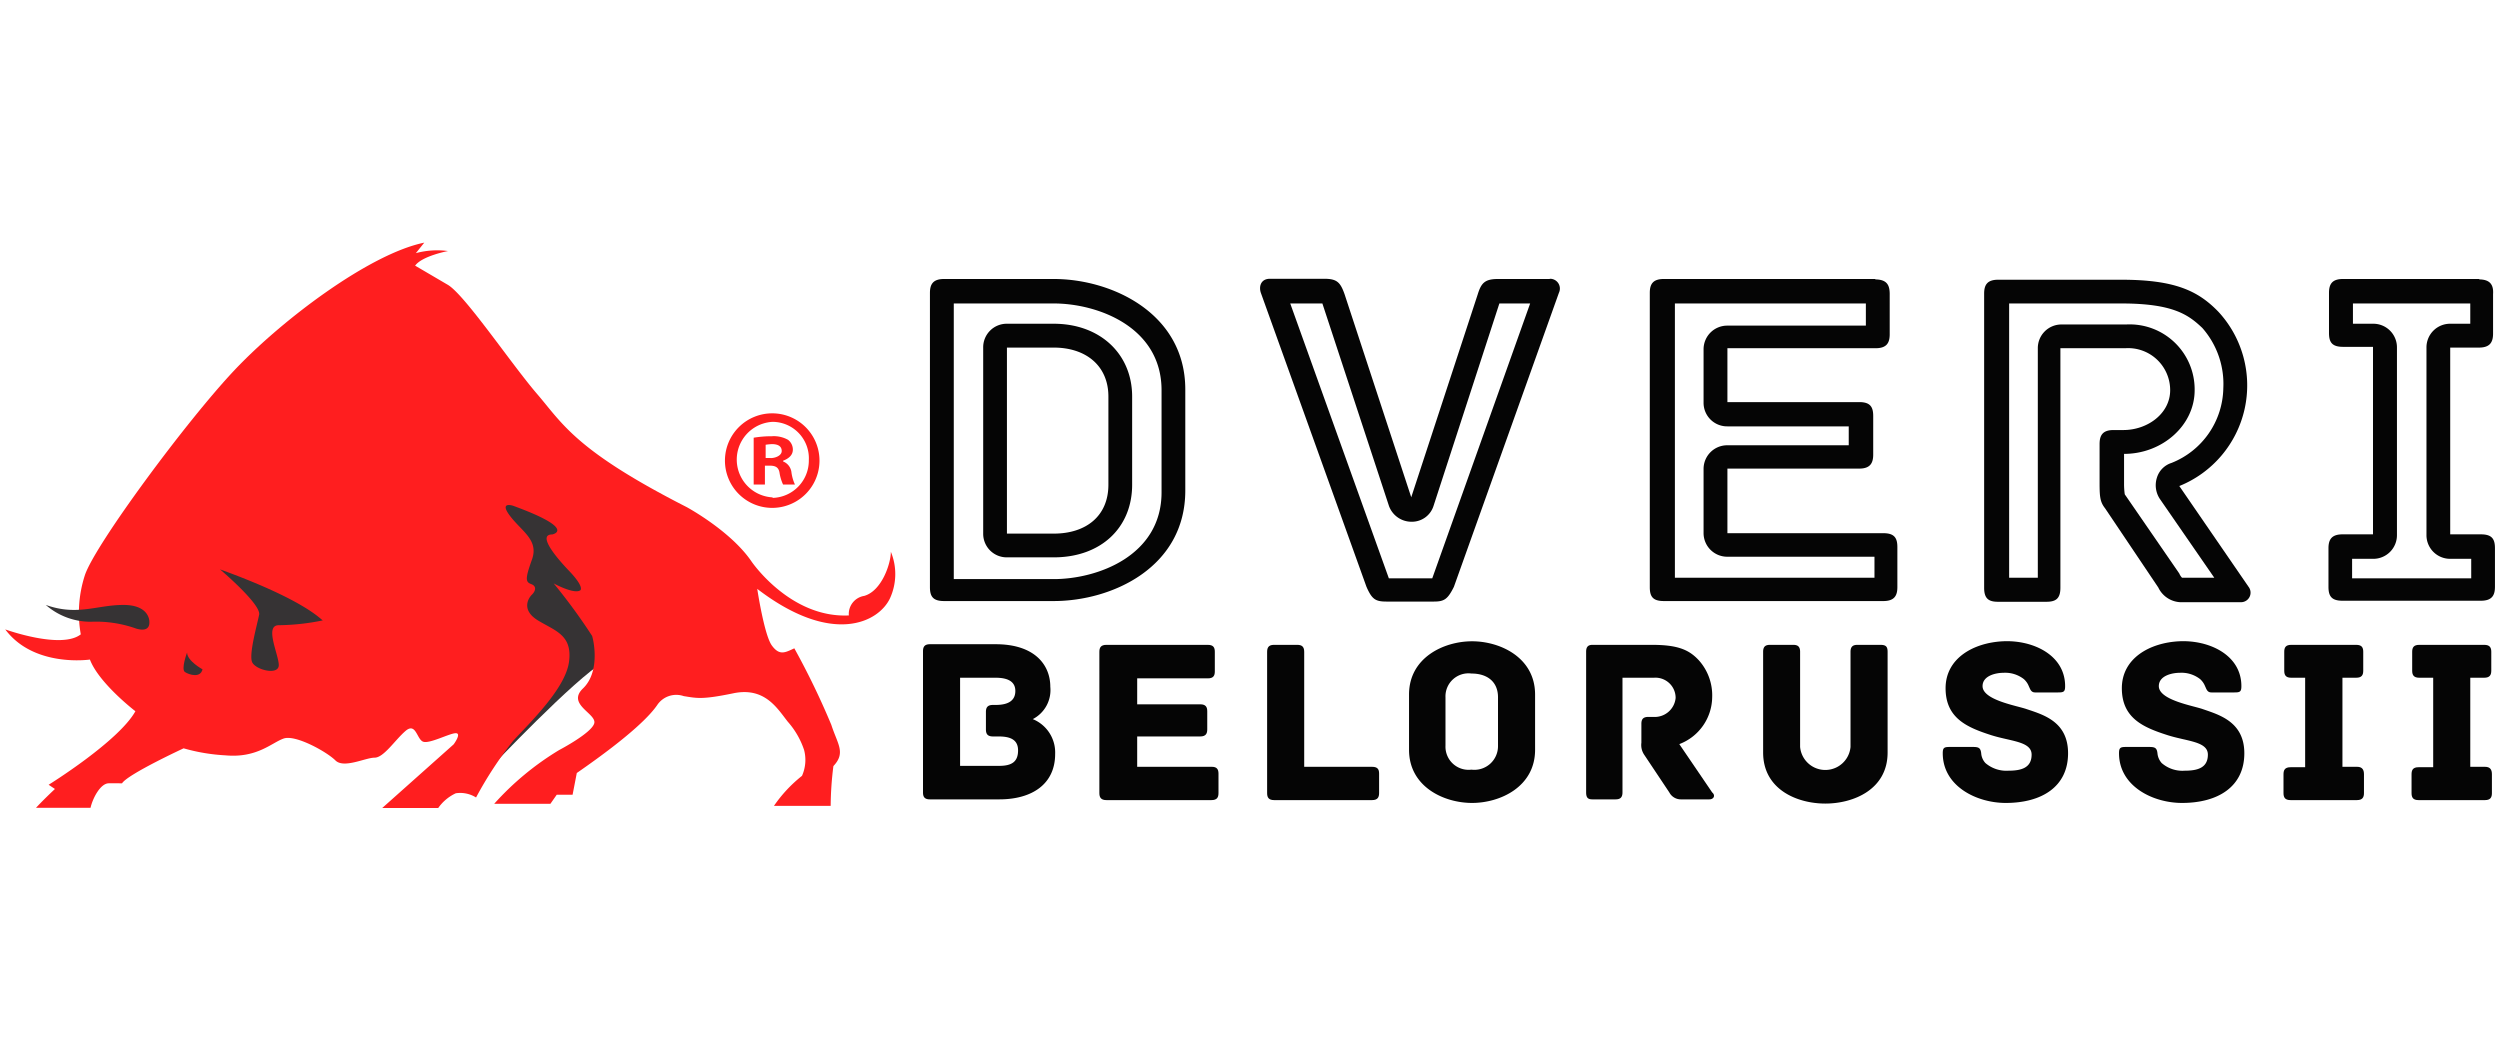
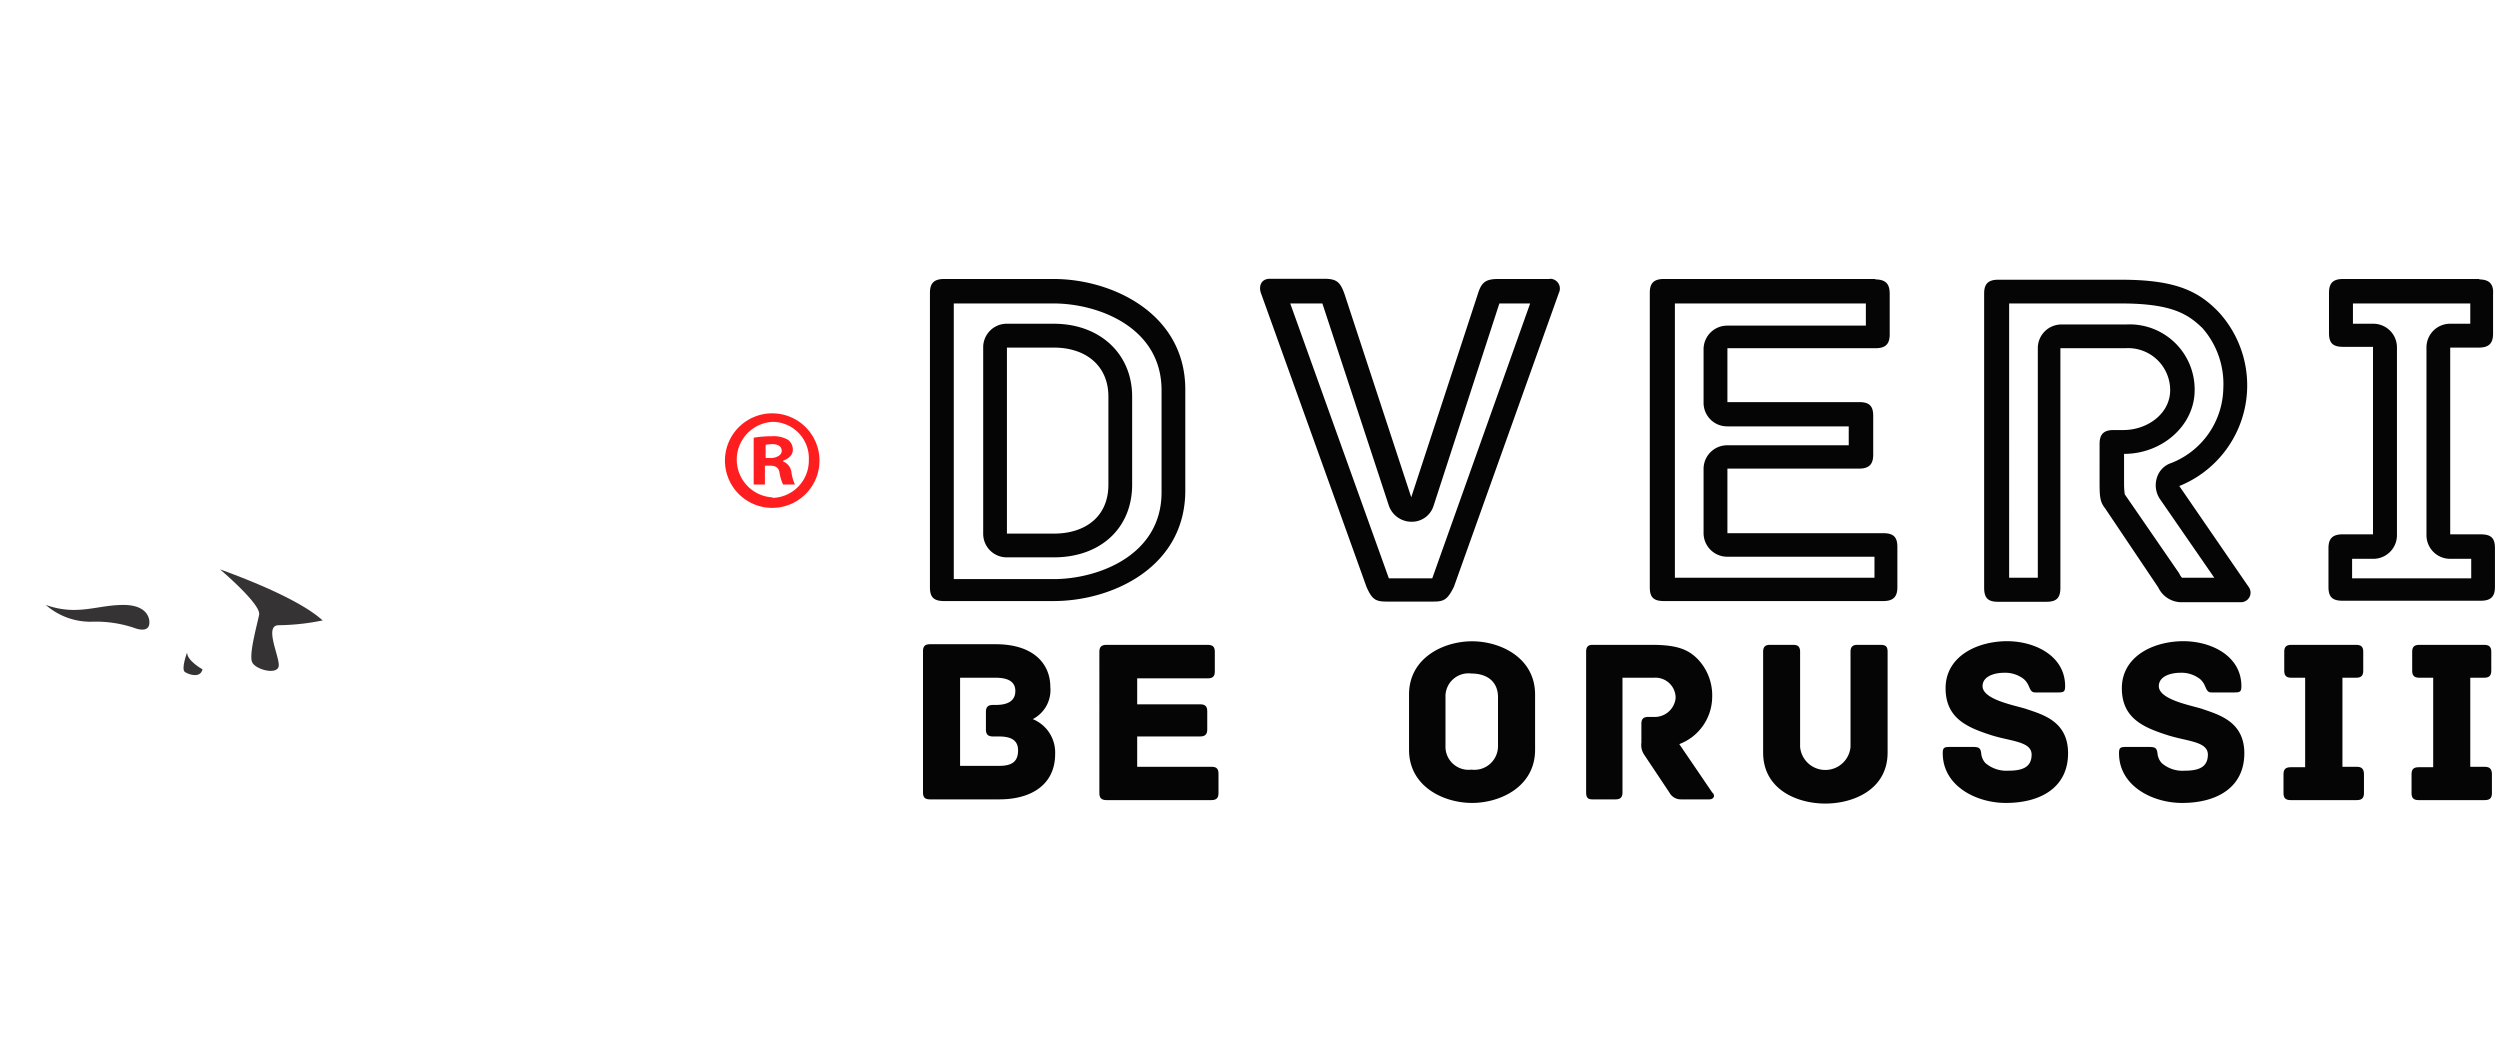
<svg xmlns="http://www.w3.org/2000/svg" id="Layer_1" data-name="Layer 1" viewBox="0 0 238 100">
  <defs>
    <style>.cls-1{fill:#363334;}.cls-2{fill:#ff1e1f;}.cls-3{fill:#050505;}</style>
  </defs>
  <title>Монтажная область 1</title>
-   <path class="cls-1" d="M46.78,73s7.93-8.39,10.72-10-.6-10.93-.6-11.46-7.52-7.19-7.52-7.19l-5.6,1.33s-.73,15.92.14,16.92S46.78,73,46.78,73Z" />
-   <path class="cls-2" d="M8.62,76.9H3.43s.6-.66,1.8-1.79l-.6-.4s6.66-4.13,8.26-7c0,0-3.47-2.66-4.33-4.92,0,0-5.33.79-8.06-2.87,0,0,5.33,1.93,7.19.47a11.65,11.65,0,0,1,.4-5.66c1-2.93,9.72-14.72,14.25-19.51S35.19,24.16,40.39,23.1l-.8,1a7.79,7.79,0,0,1,3.06-.2s-2.46.46-3.13,1.39l3.07,1.8c1.59.87,6.06,7.53,8.52,10.39s3.66,5.39,14.25,10.79c0,0,4.2,2.26,6.19,5.19,0,0,3.67,5.4,9.26,5.13a1.74,1.74,0,0,1,1.46-1.86c1.67-.47,2.54-3.07,2.54-4.2a5.56,5.56,0,0,1-.07,4.4c-1.07,2.33-5.53,4.59-12.65-.87,0,0,.66,4.39,1.39,5.39s1.27.67,2.14.27A73.73,73.73,0,0,1,79.14,69c.6,1.86,1.4,2.66.2,3.93a31.49,31.49,0,0,0-.26,3.79h-5.4a13.08,13.08,0,0,1,2.67-2.86,3.72,3.72,0,0,0,.2-2.46A7.74,7.74,0,0,0,75,68.71C74,67.45,72.82,65.38,69.82,66s-3.46.47-4.73.27a2.18,2.18,0,0,0-2.53.86c-.6.87-2.26,2.73-7.65,6.46l-.4,2.07H53l-.6.86H47.05a27.06,27.06,0,0,1,6.19-5.12s3.06-1.6,3.33-2.53-2.66-1.8-1.07-3.33,1.07-4.33.87-5a55.42,55.42,0,0,0-3.66-5s1.93,1.06,2.53.66c0,0,.46-.26-1.07-1.86s-2.93-3.46-1.6-3.46c0,0,2.47-.47-3.72-2.73,0,0-1.4-.47-.27,1s2.73,2.27,2.06,4.13-.6,2.13-.06,2.33.4.67.06,1-1.06,1.47.6,2.47,3.27,1.39,2.93,3.93-3.73,5.79-5.32,7.52a36.33,36.33,0,0,0-3.53,5.39,2.84,2.84,0,0,0-1.93-.4,4.2,4.2,0,0,0-1.67,1.4H36.39l6.8-6.06s.79-1.06.2-1.06-2.54,1.06-3.13.8-.67-1.87-1.67-1-2.06,2.53-2.93,2.53-2.93,1.06-3.73.26S28.14,69.91,27,70.31s-2.53,1.87-5.52,1.6a17.84,17.84,0,0,1-4-.67s-5.33,2.47-5.86,3.33H10.36C9.56,74.57,8.82,76,8.62,76.9Z" />
  <path class="cls-1" d="M20.94,54.2s3.93,3.32,3.73,4.32-1,3.8-.66,4.53,2.53,1.27,2.53.27-1.4-3.8,0-3.8a21.56,21.56,0,0,0,4.19-.46C30.47,58.92,29,57.13,20.94,54.2Z" />
  <path class="cls-1" d="M19.28,63.72s-1.47-.8-1.47-1.6c0,0-.6,1.6-.2,1.86S19.08,64.58,19.28,63.72Z" />
  <path class="cls-1" d="M14.22,59.19s.06-1.6-2.47-1.6-4.39,1.07-7.39,0a6.46,6.46,0,0,0,4.33,1.6,11.42,11.42,0,0,1,4.13.6S14.28,60.39,14.22,59.19Z" />
  <path class="cls-2" d="M73.55,39.35h0a4.5,4.5,0,1,0-.07,9,4.5,4.5,0,1,0,.07-9Zm0,8a3.6,3.6,0,0,1,0-7.19h0A3.47,3.47,0,0,1,77,43.81,3.55,3.55,0,0,1,73.55,47.4Z" />
  <path class="cls-2" d="M75.35,45a1.27,1.27,0,0,0-.8-1.07v-.07c.53-.2.93-.53.93-1.06a1.17,1.17,0,0,0-.46-.93,2.77,2.77,0,0,0-1.54-.34,10.23,10.23,0,0,0-1.73.14v4.46h1.07v-1.8h.46c.6,0,.87.2.94.73a4.13,4.13,0,0,0,.33,1.07h1.13A4.07,4.07,0,0,1,75.35,45Zm-2-1.4h-.46V42.34a5.43,5.43,0,0,1,.59-.06c.67,0,.94.26.94.66S73.88,43.61,73.35,43.61Z" />
  <path class="cls-3" d="M100.45,71.78c0,2.86-2.19,4.32-5.32,4.32h-6.6c-.53,0-.66-.26-.66-.66V62c0-.4.13-.67.66-.67h6.26c3.67,0,5.2,1.93,5.2,4.06a3.11,3.11,0,0,1-1.67,3.07A3.43,3.43,0,0,1,100.45,71.78Zm-3.53-.34c0-1.06-.79-1.33-1.86-1.33h-.53c-.54,0-.67-.27-.67-.67V67.78c0-.4.13-.67.67-.67h.26c1.27,0,1.87-.46,1.87-1.33s-.67-1.26-1.87-1.26H91.4v8.39h3.73C96.33,72.91,96.92,72.51,96.92,71.44Z" />
  <path class="cls-3" d="M116,73.64V75.5c0,.4-.13.67-.67.67h-10c-.53,0-.67-.27-.67-.67V62.05c0-.4.14-.66.67-.66h9.65c.54,0,.67.26.67.66v1.87c0,.4-.13.66-.67.66h-6.72v2.47h6c.53,0,.67.26.67.66v1.73c0,.4-.14.67-.67.67h-6V73h7.12C115.84,73,116,73.24,116,73.64Z" />
-   <path class="cls-3" d="M131.29,73.64V75.5c0,.4-.14.67-.67.67H121.3c-.54,0-.67-.27-.67-.67V62.05c0-.53.27-.66.67-.66h2.19c.4,0,.67.13.67.66V73h6.46C131.15,73,131.29,73.24,131.29,73.64Z" />
  <path class="cls-3" d="M146.14,71.38c0,3.53-3.33,5.06-6,5.06s-6-1.53-6-5.06V66.12c0-3.53,3.33-5.07,6-5.07s6,1.54,6,5.07Zm-3.53-5c0-1.46-1-2.26-2.53-2.26a2.19,2.19,0,0,0-2.47,2.26V71a2.2,2.2,0,0,0,2.47,2.27A2.25,2.25,0,0,0,142.61,71Z" />
  <path class="cls-3" d="M162.72,76.1h-2.67a1.24,1.24,0,0,1-1.13-.66l-2.4-3.6a1.65,1.65,0,0,1-.26-1.13v-1.8c0-.4.13-.66.66-.66h.47a2,2,0,0,0,2.13-1.8,1.92,1.92,0,0,0-2.06-1.93h-3V75.44c0,.53-.27.66-.67.66H151.6c-.4,0-.6-.13-.6-.66V62.05c0-.4.13-.66.6-.66h5.66c2.46,0,3.53.46,4.46,1.46A5,5,0,0,1,163,66.38a4.84,4.84,0,0,1-3.13,4.46l3.13,4.6C163.32,75.7,163.18,76.1,162.72,76.1Z" />
  <path class="cls-3" d="M179.7,62.05v9.59c0,3.53-3.26,4.86-5.93,4.86s-5.92-1.33-5.92-4.86V62.05c0-.53.26-.66.66-.66h2.2c.4,0,.66.13.66.66v9.06a2.41,2.41,0,0,0,4.8,0V62.05c0-.53.27-.66.66-.66H179C179.5,61.39,179.7,61.52,179.7,62.05Z" />
  <path class="cls-3" d="M196.88,71.71c0,3.2-2.53,4.73-5.93,4.73-2.79,0-6-1.6-6-4.73,0-.53.13-.6.67-.6h2.19c.54,0,.74.07.8.6a1.54,1.54,0,0,0,.4.93,3.06,3.06,0,0,0,2.2.73c1.2,0,2.2-.26,2.2-1.53s-2-1.26-3.87-1.86c-2.26-.73-4.32-1.6-4.32-4.46s2.66-4.33,5.46-4.47,5.92,1.27,5.92,4.27c0,.53-.13.6-.66.6h-2.2c-.4,0-.47-.34-.6-.6a1.79,1.79,0,0,0-.47-.67,2.89,2.89,0,0,0-1.93-.6c-.73,0-2,.27-2,1.27,0,1.33,3.27,1.86,4.2,2.19C194.55,68.05,196.88,68.71,196.88,71.71Z" />
  <path class="cls-3" d="M213.66,71.71c0,3.2-2.53,4.73-5.93,4.73-2.79,0-6-1.6-6-4.73,0-.53.13-.6.67-.6h2.19c.54,0,.74.07.8.6a1.61,1.61,0,0,0,.4.93,3,3,0,0,0,2.2.73c1.2,0,2.2-.26,2.2-1.53s-2-1.26-3.86-1.86c-2.27-.73-4.33-1.6-4.33-4.46s2.66-4.33,5.46-4.47,5.92,1.27,5.92,4.27c0,.53-.13.6-.66.6h-2.2c-.4,0-.47-.34-.6-.6a1.79,1.79,0,0,0-.47-.67,2.88,2.88,0,0,0-1.93-.6c-.73,0-2,.27-2,1.27,0,1.33,3.26,1.86,4.19,2.19C211.26,68.05,213.66,68.71,213.66,71.71Z" />
  <path class="cls-3" d="M225.05,73.71V75.5c0,.4-.14.67-.67.67h-6.32c-.54,0-.67-.27-.67-.67V73.71c0-.4.13-.67.67-.67h1.39V64.52h-1.33c-.53,0-.66-.27-.66-.67v-1.8c0-.4.13-.66.66-.66h6.19c.54,0,.67.26.67.66v1.8c0,.4-.13.67-.67.67H223V73h1.4C224.91,73,225.05,73.31,225.05,73.71Z" />
  <path class="cls-3" d="M237.23,73.71V75.5c0,.4-.13.67-.66.67h-6.33c-.53,0-.66-.27-.66-.67V73.71c0-.4.13-.67.66-.67h1.4V64.52h-1.33c-.53,0-.67-.27-.67-.67v-1.8c0-.4.14-.66.67-.66h6.19c.53,0,.67.26.67.66v1.8c0,.4-.14.67-.67.67h-1.33V73h1.4C237.1,73,237.23,73.31,237.23,73.71Z" />
  <path class="cls-3" d="M100.32,28.89c4.13,0,10.26,2.2,10.26,8.26v9.72c0,6.06-6.13,8.26-10.26,8.26H90.8V28.89h9.52M95.86,53.06h4.46c4.46,0,7.46-2.79,7.46-6.92V37.75c0-4.06-3.06-6.93-7.46-6.93H95.86a2.24,2.24,0,0,0-2.26,2.27V50.8a2.24,2.24,0,0,0,2.26,2.26m4.46-26.5H89.87c-1.07,0-1.34.53-1.34,1.33v28c0,.87.27,1.33,1.34,1.33h10.45c5.53,0,12.52-3.19,12.52-10.52V37.08c0-7.26-7-10.52-12.52-10.52ZM95.86,50.8V33.09h4.46c3.06,0,5.2,1.73,5.2,4.66v8.39c0,3-2.14,4.66-5.2,4.66Z" />
  <path class="cls-3" d="M145.67,28.89l-9.32,26.17h-4.13l-9.39-26.17h3.06l6.33,19.25a2.28,2.28,0,0,0,2.13,1.53h0a2.16,2.16,0,0,0,2.13-1.53l6.26-19.25h2.93m1.86-2.33h-4.92c-1.27,0-1.6.4-1.93,1.46l-6.33,19.32L128,28c-.4-1.13-.73-1.46-1.93-1.46H120.9c-.87,0-1.07.73-.87,1.33l10.06,28c.53,1.2.86,1.4,1.93,1.4h4.46c1,0,1.33-.2,1.93-1.4l10-28a.93.93,0,0,0-.87-1.33Z" />
  <path class="cls-3" d="M177.63,28.89V31H164.45a2.25,2.25,0,0,0-2.27,2.27v5.06a2.24,2.24,0,0,0,2.27,2.26H176v1.8H164.45a2.25,2.25,0,0,0-2.27,2.27v6.12A2.25,2.25,0,0,0,164.45,53h14v2h-19V28.89h18.24m.87-2.33H158.39c-1.07,0-1.33.53-1.33,1.33v28c0,.87.26,1.33,1.33,1.33H179.3c1.06,0,1.33-.53,1.33-1.33v-3.8c0-.86-.27-1.33-1.33-1.33H164.45V44.61H177c1.06,0,1.33-.54,1.33-1.34V39.61c0-.86-.27-1.33-1.33-1.33H164.45V33.15h14.12c1.06,0,1.33-.53,1.33-1.33V28c0-.87-.27-1.4-1.4-1.4Z" />
  <path class="cls-3" d="M201.94,28.89c4.93,0,6.39,1.07,7.72,2.33a8.06,8.06,0,0,1,2,5.73,7.8,7.8,0,0,1-4.93,7.12,2.12,2.12,0,0,0-1.39,1.4,2.36,2.36,0,0,0,.26,2L210.8,55h-3.07a1.22,1.22,0,0,1-.26-.4l-5.13-7.45a.24.24,0,0,1-.07-.14,7.26,7.26,0,0,1-.06-1V43.21h0c3.66,0,6.72-2.73,6.72-6.06a6.19,6.19,0,0,0-6.52-6.26h-6.2A2.25,2.25,0,0,0,194,33.15V55h-2.73V28.89h10.72m0-2.26H190.22c-1.07,0-1.33.53-1.33,1.33v28c0,1.06.46,1.33,1.33,1.33h4.59c.87,0,1.34-.27,1.34-1.33V33.15h6.19a4,4,0,0,1,4.26,4c0,2.2-2.13,3.79-4.46,3.79h-.93c-1.07,0-1.33.54-1.33,1.34V46c0,1.34.06,1.8.53,2.4l5.06,7.53a2.45,2.45,0,0,0,2.33,1.4h5.53a.91.91,0,0,0,.73-1.47l-6.59-9.59a10.33,10.33,0,0,0,3.73-16.58c-1.93-2-4.13-3.06-9.26-3.06Z" />
  <path class="cls-3" d="M235.17,28.89v1.93H233.3A2.25,2.25,0,0,0,231,33.09V50.93a2.25,2.25,0,0,0,2.26,2.27h2v1.86H223.92V53.2h2a2.25,2.25,0,0,0,2.27-2.27V33.09a2.25,2.25,0,0,0-2.27-2.27H224V28.89h11.19m.86-2.33h-13c-1.07,0-1.33.53-1.33,1.33v3.8c0,.86.26,1.33,1.33,1.33h2.86V50.87H223c-1.06,0-1.33.53-1.33,1.33v3.66c0,.87.27,1.33,1.33,1.33h13.19c1.06,0,1.33-.53,1.33-1.33V52.2c0-.87-.27-1.33-1.33-1.33h-2.93V33.09H236c1.07,0,1.34-.54,1.34-1.34V28c.06-.87-.27-1.4-1.34-1.4Z" />
</svg>